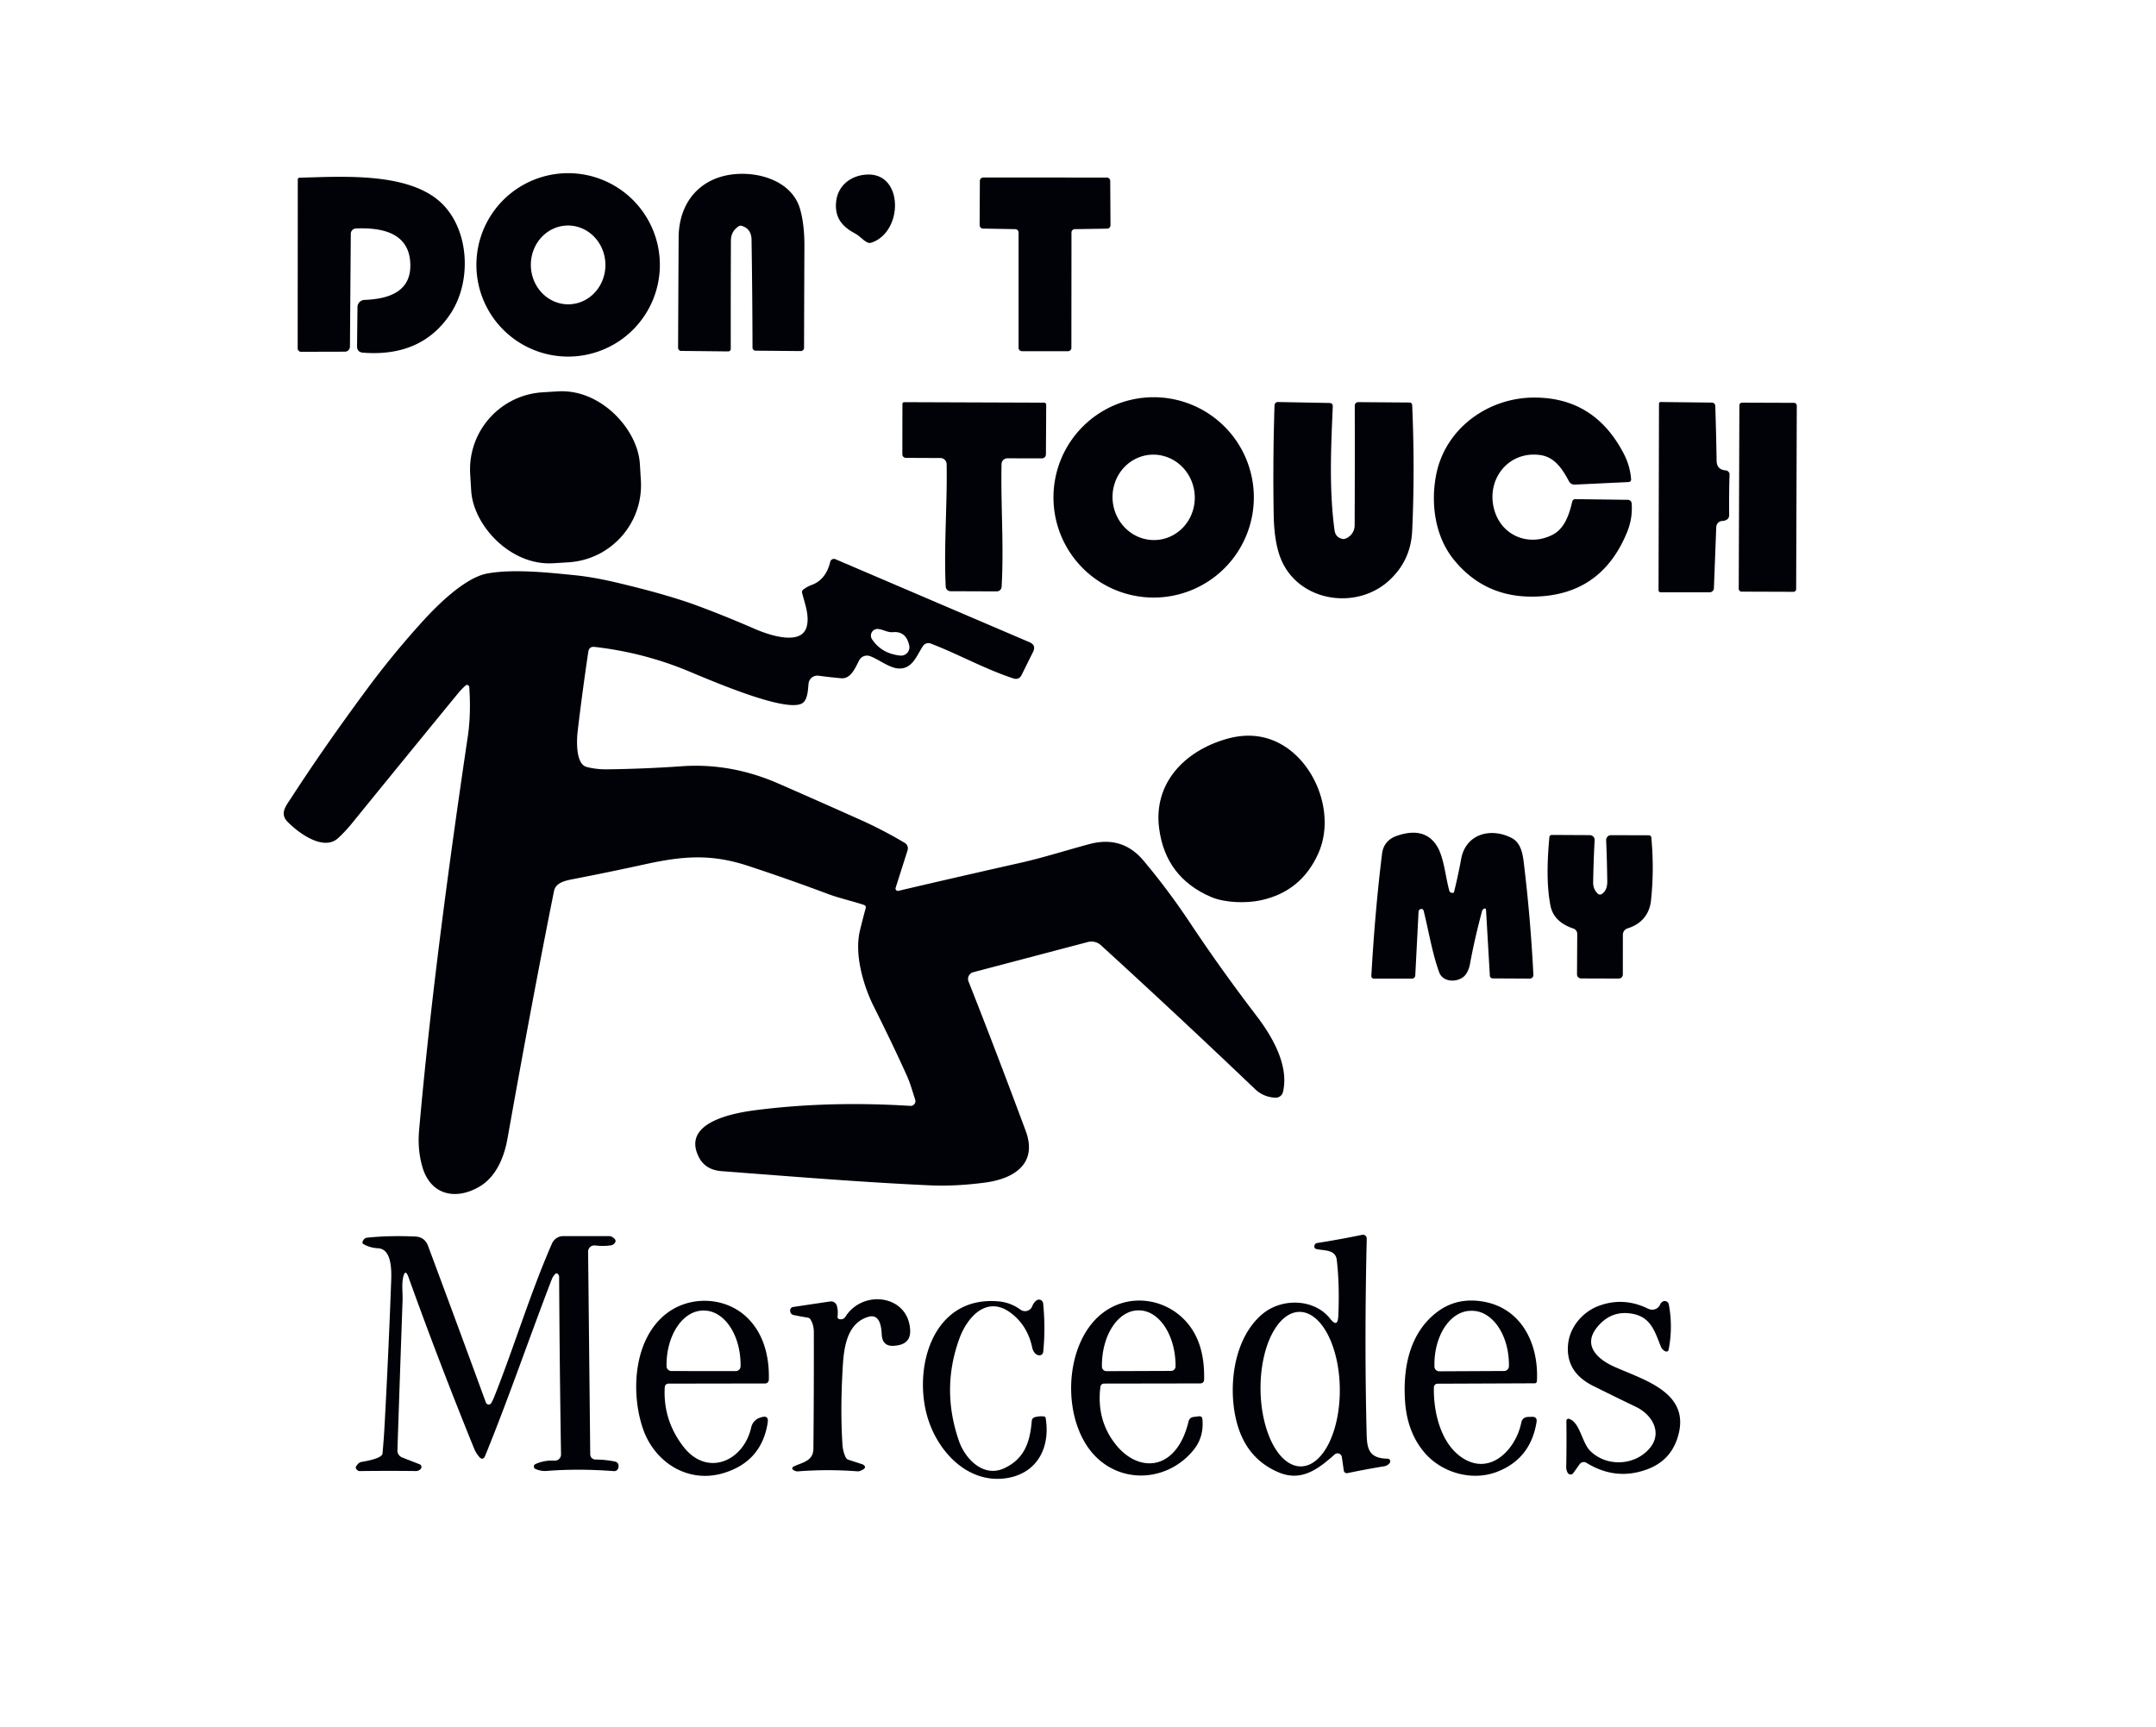
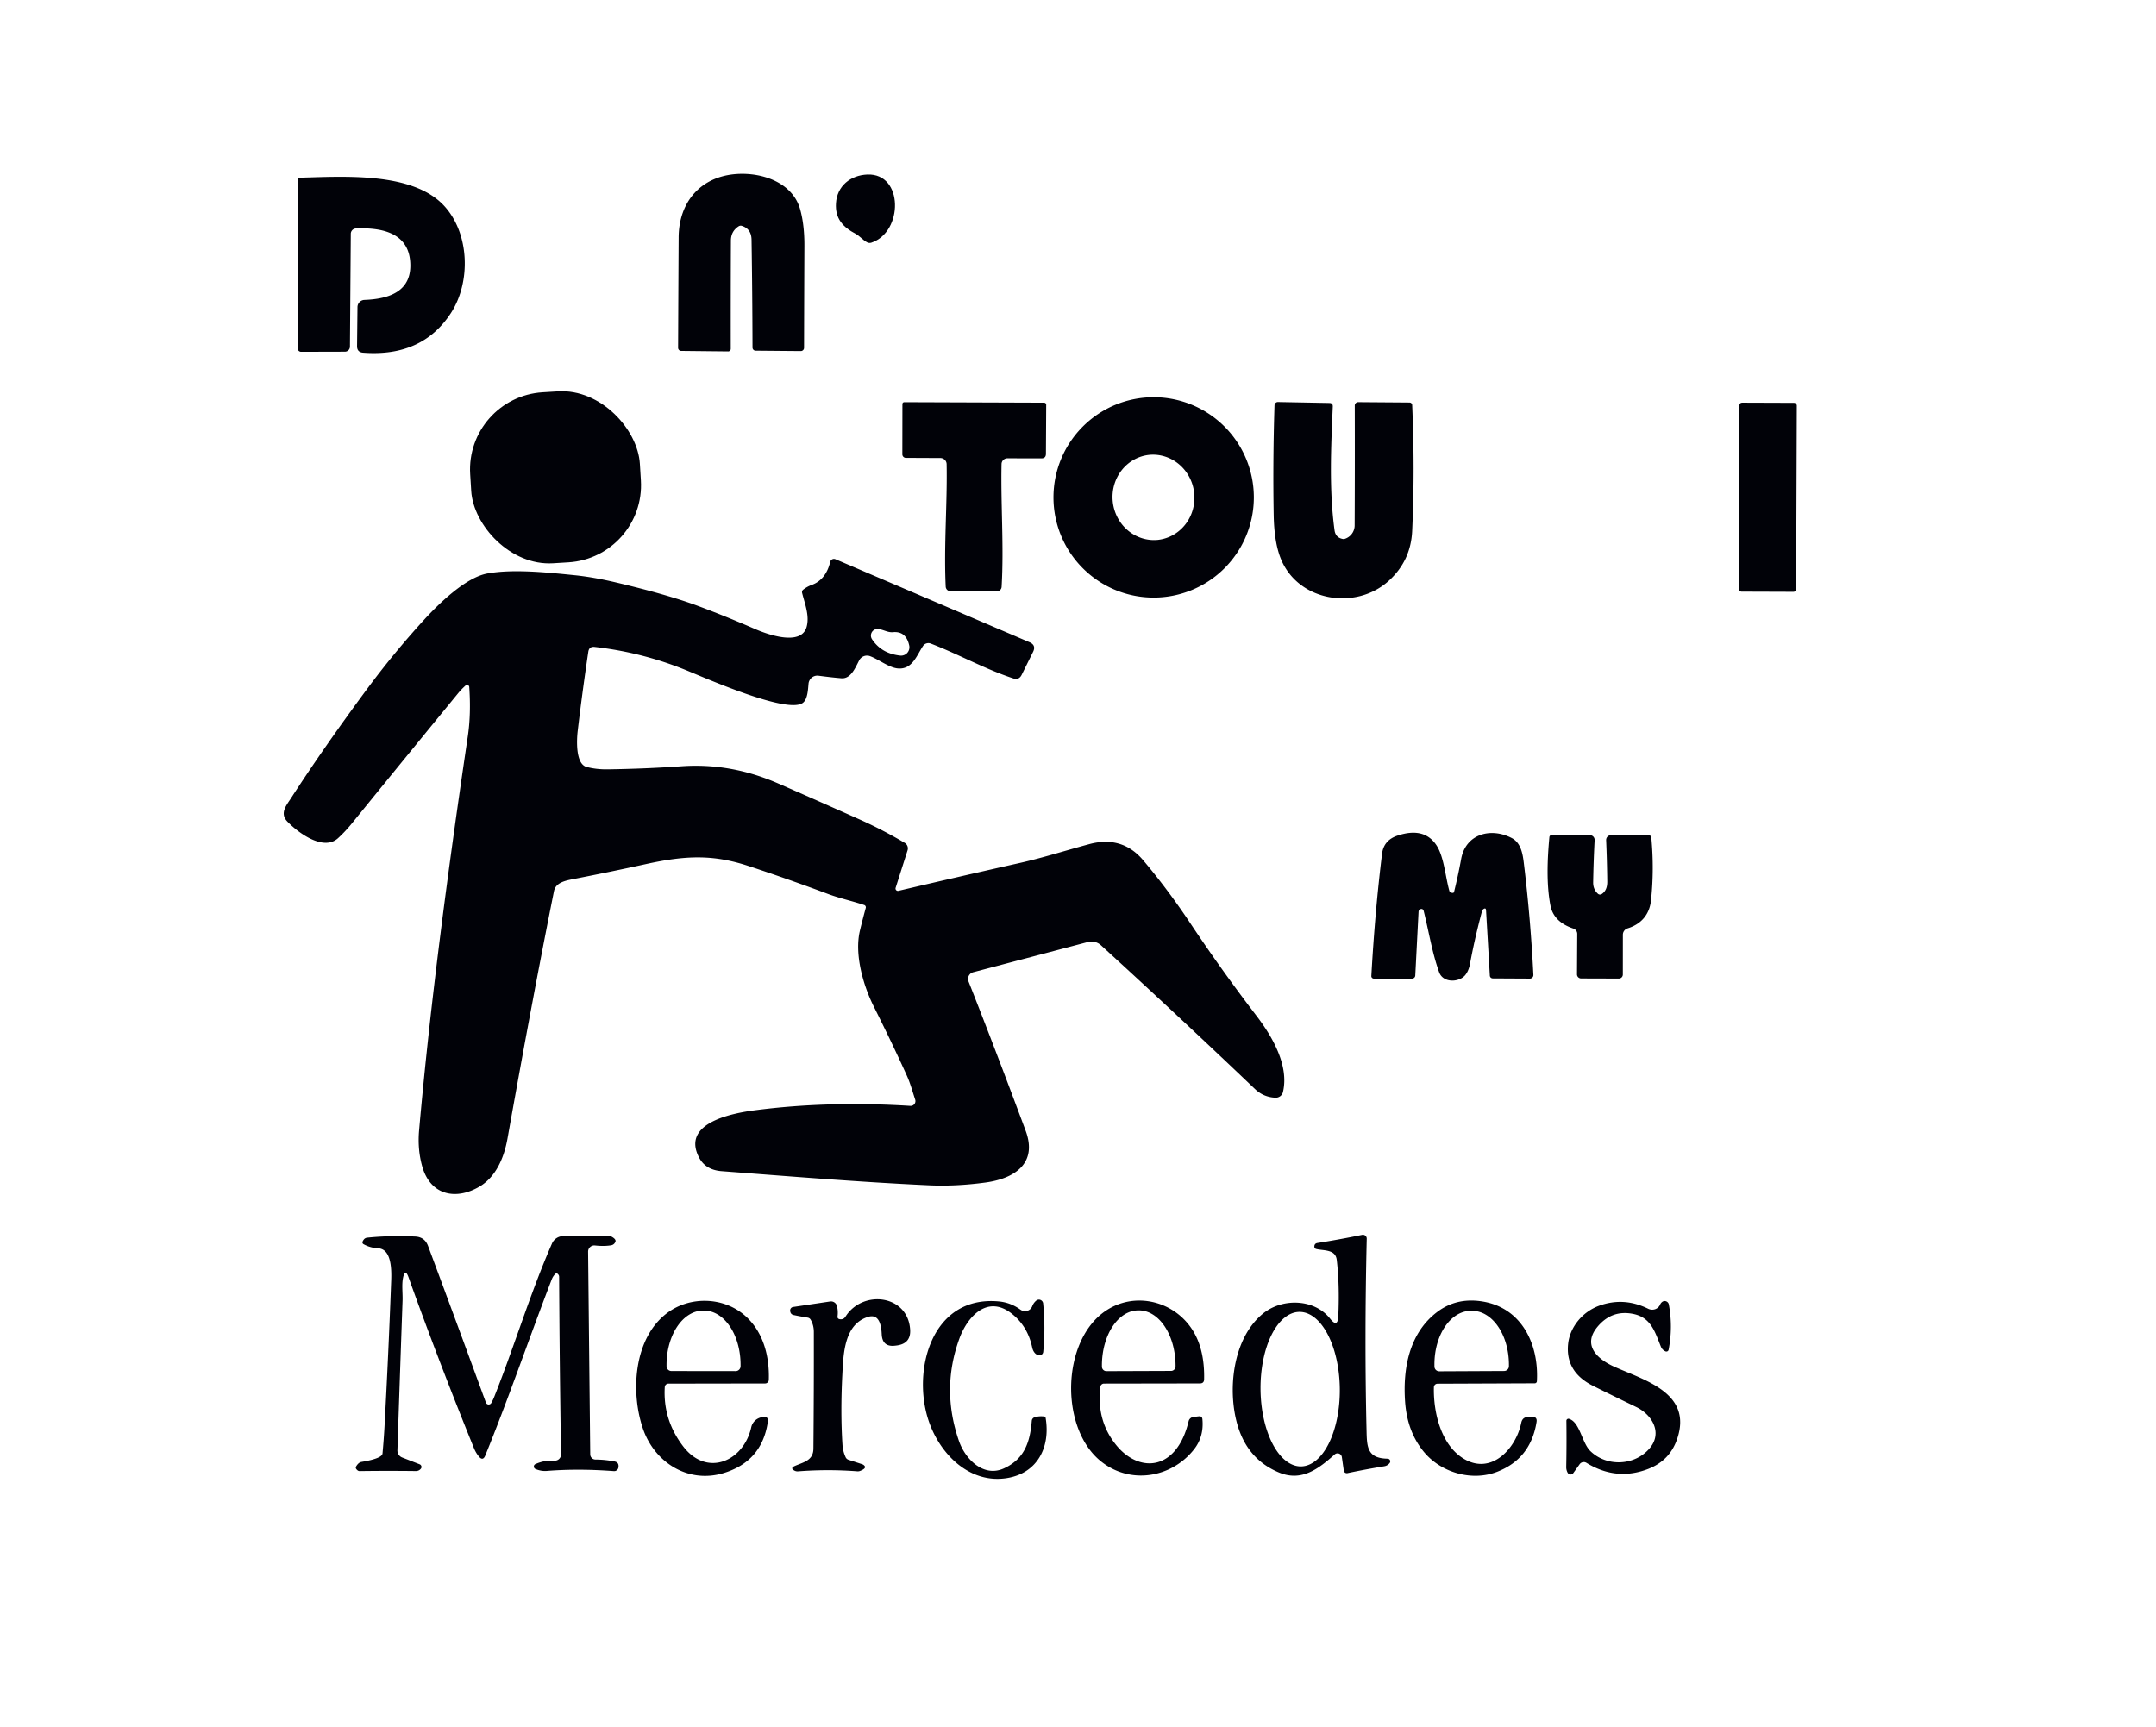
<svg xmlns="http://www.w3.org/2000/svg" version="1.1" viewBox="0.00 0.00 558.00 447.00">
-   <path fill="#010208" d="   M 170.78 68.57   A 23.74 23.74 0.0 0 1 147.04 92.31   A 23.74 23.74 0.0 0 1 123.30 68.57   A 23.74 23.74 0.0 0 1 147.04 44.83   A 23.74 23.74 0.0 0 1 170.78 68.57   Z   M 147.254 78.778   A 10.20 9.65 88.8 0 0 156.688 68.378   A 10.20 9.65 88.8 0 0 146.826 58.382   A 10.20 9.65 88.8 0 0 137.392 68.782   A 10.20 9.65 88.8 0 0 147.254 78.778   Z" />
  <path fill="#010208" d="   M 192.00 58.47   Q 191.56 58.33 191.16 58.59   Q 189.18 59.88 189.17 62.28   Q 189.11 76.25 189.13 90.31   A 0.66 0.66 0.0 0 1 188.47 90.97   L 176.29 90.84   A 0.80 0.80 0.0 0 1 175.50 90.04   Q 175.56 75.77 175.64 61.48   C 175.69 52.06 181.56 45.62 190.74 45.04   C 197.56 44.61 205.22 47.42 207.10 54.22   Q 208.21 58.23 208.19 63.63   Q 208.13 77.55 208.10 90.04   A 0.84 0.84 0.0 0 1 207.25 90.88   L 195.55 90.78   A 0.81 0.80 90.0 0 1 194.76 89.98   Q 194.72 75.31 194.51 62.05   Q 194.46 59.25 192.00 58.47   Z" />
  <path fill="#010208" d="   M 221.43 60.52   C 218.15 58.78 216.12 56.60 216.36 52.63   C 216.63 48.13 220.14 45.35 224.49 45.18   C 233.90 44.82 233.79 60.08 225.52 62.82   Q 224.97 63.00 224.46 62.75   C 223.33 62.18 222.55 61.12 221.43 60.52   Z" />
-   <path fill="#010208" d="   M 262.75 59.32   L 254.40 59.17   A 0.88 0.88 0.0 0 1 253.54 58.29   L 253.60 46.82   A 0.88 0.88 0.0 0 1 254.48 45.95   L 286.46 45.96   A 0.88 0.88 0.0 0 1 287.34 46.84   L 287.41 58.31   A 0.88 0.88 0.0 0 1 286.54 59.19   L 278.18 59.32   A 0.88 0.88 0.0 0 0 277.31 60.20   L 277.29 90.04   A 0.88 0.88 0.0 0 1 276.41 90.92   L 264.50 90.91   A 0.88 0.88 0.0 0 1 263.62 90.03   L 263.62 60.20   A 0.88 0.88 0.0 0 0 262.75 59.32   Z" />
  <path fill="#010208" d="   M 90.79 60.52   L 90.57 89.74   A 1.31 1.31 0.0 0 1 89.26 91.04   L 77.93 91.07   A 0.89 0.89 0.0 0 1 77.04 90.18   L 77.07 46.46   A 0.46 0.46 0.0 0 1 77.52 46.00   C 88.85 45.73 106.92 44.38 115.07 53.41   C 121.56 60.60 121.87 73.06 116.73 81.00   Q 109.30 92.47 93.98 91.30   Q 92.39 91.18 92.41 89.59   L 92.52 79.49   A 1.87 1.87 0.0 0 1 94.32 77.64   C 100.73 77.40 106.89 75.44 106.14 67.48   C 105.43 59.94 98.19 58.90 92.14 59.14   A 1.40 1.39 -0.9 0 0 90.79 60.52   Z" />
  <rect fill="#010208" x="-22.00" y="-22.17" transform="translate(143.78,123.56) rotate(-3.5)" width="44.00" height="44.34" rx="20.01" />
-   <path fill="#010208" d="   M 324.51 128.76   A 25.93 25.93 0.0 0 1 298.58 154.69   A 25.93 25.93 0.0 0 1 272.65 128.76   A 25.93 25.93 0.0 0 1 298.58 102.83   A 25.93 25.93 0.0 0 1 324.51 128.76   Z   M 299.717 139.751   A 11.06 10.64 84.1 0 0 309.164 127.656   A 11.06 10.64 84.1 0 0 297.443 117.749   A 11.06 10.64 84.1 0 0 287.996 129.844   A 11.06 10.64 84.1 0 0 299.717 139.751   Z" />
-   <path fill="#010208" d="   M 401.87 138.41   C 404.99 136.79 406.16 133.09 406.91 129.86   A 0.84 0.84 0.0 0 1 407.73 129.21   L 421.32 129.39   A 0.99 0.98 88.1 0 1 422.29 130.30   Q 422.59 134.12 421.13 137.71   Q 414.36 154.35 396.63 154.45   Q 384.05 154.53 376.22 144.82   C 371.39 138.83 370.21 130.30 371.73 122.75   C 374.11 110.95 385.01 103.03 396.82 102.92   Q 412.64 102.77 420.25 117.45   Q 421.91 120.65 422.15 124.09   A 0.66 0.65 -3.4 0 1 421.52 124.79   L 407.55 125.45   A 1.60 1.59 -15.2 0 1 406.08 124.61   C 404.44 121.53 402.41 118.33 398.70 117.81   C 390.35 116.61 384.53 124.16 386.74 131.99   C 388.67 138.82 395.81 141.56 401.87 138.41   Z" />
+   <path fill="#010208" d="   M 324.51 128.76   A 25.93 25.93 0.0 0 1 298.58 154.69   A 25.93 25.93 0.0 0 1 272.65 128.76   A 25.93 25.93 0.0 0 1 298.58 102.83   A 25.93 25.93 0.0 0 1 324.51 128.76   Z   M 299.717 139.751   A 11.06 10.64 84.1 0 0 297.443 117.749   A 11.06 10.64 84.1 0 0 287.996 129.844   A 11.06 10.64 84.1 0 0 299.717 139.751   Z" />
  <path fill="#010208" d="   M 260.74 118.64   A 1.52 1.52 0.0 0 0 259.21 120.13   C 258.99 130.61 259.85 141.38 259.23 151.91   A 1.25 1.25 0.0 0 1 257.97 153.09   L 246.02 153.05   A 1.26 1.26 0.0 0 1 244.76 151.84   C 244.26 141.28 245.20 130.18 245.00 120.15   A 1.62 1.61 -0.4 0 0 243.39 118.57   L 234.45 118.53   A 0.92 0.92 0.0 0 1 233.54 117.61   L 233.56 104.58   A 0.47 0.47 0.0 0 1 234.03 104.11   L 270.23 104.24   A 0.54 0.54 0.0 0 1 270.77 104.78   L 270.70 117.48   Q 270.70 118.66 269.52 118.66   L 260.74 118.64   Z" />
  <path fill="#010208" d="   M 347.58 139.53   Q 347.82 139.57 348.05 139.49   A 3.67 3.65 -8.7 0 0 350.60 136.04   Q 350.67 120.85 350.63 104.99   A 0.89 0.88 -89.7 0 1 351.52 104.10   L 364.82 104.20   A 0.68 0.68 0.0 0 1 365.49 104.85   Q 366.22 121.61 365.49 137.42   Q 365.14 145.18 359.42 150.36   C 350.92 158.06 336.09 155.74 331.55 144.78   Q 329.78 140.52 329.65 133.37   Q 329.40 119.36 329.86 104.92   A 0.88 0.88 0.0 0 1 330.76 104.07   L 344.07 104.32   Q 344.98 104.34 344.94 105.25   C 344.47 115.90 343.97 126.80 345.40 137.29   Q 345.67 139.21 347.58 139.53   Z" />
-   <path fill="#010208" d="   M 445.76 134.86   A 1.64 1.62 -89.8 0 0 444.19 136.43   L 443.58 152.27   A 1.10 1.10 0.0 0 1 442.48 153.33   L 429.79 153.33   A 0.54 0.53 0.5 0 1 429.25 152.79   L 429.37 104.47   A 0.40 0.40 0.0 0 1 429.77 104.07   L 443.07 104.22   A 0.88 0.87 -0.3 0 1 443.94 105.07   Q 444.16 111.99 444.28 119.24   Q 444.31 121.60 446.63 121.77   A 1.08 1.07 3.3 0 1 447.63 122.88   Q 447.47 127.57 447.53 133.28   Q 447.54 134.22 446.78 134.60   Q 446.30 134.84 445.76 134.86   Z" />
  <rect fill="#010208" x="-7.43" y="-24.46" transform="translate(457.52,128.72) rotate(0.2)" width="14.86" height="48.92" rx="0.68" />
  <path fill="#010208" d="   M 231.80 229.83   A 0.62 0.61 2.1 0 0 232.53 230.61   Q 247.77 227.03 264.09 223.36   C 270.08 222.01 275.98 220.11 281.92 218.52   Q 290.44 216.23 295.92 222.75   Q 302.25 230.26 308.04 238.96   Q 316.04 250.99 325.23 263.01   C 329.25 268.27 333.67 275.82 332.05 282.68   A 1.92 1.92 0.0 0 1 330.11 284.16   Q 327.02 284.03 324.82 281.93   Q 304.29 262.35 284.93 244.69   A 3.64 3.64 0.0 0 0 281.56 243.86   L 251.88 251.68   A 1.80 1.79 -18.3 0 0 250.67 254.08   Q 257.68 271.81 265.45 292.71   C 268.65 301.31 262.36 305.13 255.05 306.12   Q 247.34 307.16 240.47 306.84   C 222.54 306.02 204.77 304.54 186.77 303.18   Q 182.64 302.86 180.96 299.71   C 176.12 290.57 189.88 288.14 195.33 287.42   Q 214.28 284.95 235.61 286.28   A 1.24 1.24 0.0 0 0 236.86 284.65   C 236.17 282.58 235.59 280.39 234.68 278.39   Q 230.90 270.04 226.18 260.63   C 223.43 255.16 221.07 247.04 222.57 240.86   Q 223.25 238.03 224.07 235.04   A 0.63 0.62 17.1 0 0 223.66 234.28   C 220.59 233.25 217.28 232.54 214.29 231.42   Q 203.79 227.49 193.65 224.16   C 184.46 221.14 177.36 221.45 167.16 223.69   Q 157.95 225.71 148.52 227.54   C 146.30 227.97 143.83 228.45 143.38 230.69   Q 137.80 258.47 131.35 294.72   C 130.49 299.55 128.43 304.64 124.06 307.20   C 118.00 310.75 111.41 309.47 109.28 301.96   Q 108.04 297.57 108.46 292.69   C 111.44 258.73 116.34 222.54 121.08 190.60   Q 121.93 184.84 121.45 177.85   A 0.57 0.57 0.0 0 0 120.50 177.46   Q 119.42 178.42 118.52 179.52   Q 105.02 195.99 91.06 213.17   Q 89.39 215.23 87.50 216.97   C 83.71 220.44 77.20 215.59 74.41 212.72   C 72.27 210.53 74.14 208.46 75.40 206.50   Q 83.85 193.44 94.96 178.42   Q 101.85 169.10 109.72 160.48   C 113.59 156.25 120.56 149.44 126.18 148.45   C 132.83 147.26 141.60 148.18 148.69 148.90   Q 153.56 149.39 159.36 150.76   Q 172.48 153.85 180.30 156.73   Q 187.40 159.35 195.48 162.86   C 198.46 164.16 207.32 167.39 208.76 162.30   C 209.57 159.41 208.30 156.30 207.59 153.46   A 0.80 0.79 -26.4 0 1 207.87 152.65   Q 208.90 151.84 210.11 151.41   C 212.77 150.44 214.23 148.17 214.87 145.45   A 0.99 0.99 0.0 0 1 216.22 144.76   L 266.45 166.25   Q 268.23 167.02 267.37 168.75   L 264.42 174.70   Q 263.72 176.11 262.23 175.61   C 254.88 173.19 248.05 169.34 240.87 166.59   A 1.67 1.67 0.0 0 0 238.89 167.22   C 237.23 169.70 236.10 173.42 232.30 173.03   C 230.02 172.79 227.43 170.70 225.19 169.86   A 2.28 2.28 0.0 0 0 222.38 170.92   C 221.41 172.74 220.25 175.80 217.74 175.58   Q 214.95 175.34 211.84 174.92   A 2.29 2.29 0.0 0 0 209.26 176.97   C 209.12 178.42 209.06 181.15 207.67 182.03   C 203.32 184.79 182.05 175.28 176.95 173.24   Q 165.87 168.83 153.91 167.47   Q 152.47 167.30 152.26 168.73   Q 150.72 179.05 149.52 189.19   C 149.25 191.46 148.91 197.77 151.83 198.54   Q 154.35 199.20 157.23 199.16   Q 167.11 199.02 176.41 198.36   Q 189.15 197.46 201.42 202.82   Q 211.90 207.40 222.49 212.14   Q 228.37 214.76 234.15 218.19   A 1.66 1.66 0.0 0 1 234.89 220.12   L 231.80 229.83   Z   M 231.14 163.65   C 229.73 163.78 228.67 162.98 227.29 162.83   A 1.71 1.71 0.0 0 0 225.68 165.46   Q 228.12 169.18 232.98 169.71   A 2.17 2.16 87.0 0 0 235.32 167.10   Q 234.50 163.35 231.14 163.65   Z" />
-   <path fill="#010208" d="   M 300.00 214.46   C 298.48 202.85 306.44 194.48 317.33 191.32   Q 324.37 189.27 330.34 192.03   C 340.24 196.60 345.78 210.54 341.24 220.82   Q 336.84 230.79 326.30 233.06   C 322.57 233.87 317.03 233.74 313.44 232.20   Q 301.66 227.15 300.00 214.46   Z" />
  <path fill="#010208" d="   M 375.56 231.08   Q 376.23 231.27 376.32 230.92   Q 377.35 226.82 378.17 222.35   C 379.35 215.86 385.85 214.13 391.25 216.94   C 393.62 218.17 394.09 220.99 394.38 223.37   Q 396.12 237.65 396.86 252.36   A 0.92 0.92 0.0 0 1 395.94 253.33   L 386.35 253.28   A 0.76 0.76 0.0 0 1 385.59 252.56   L 384.61 235.67   Q 384.56 234.88 383.92 235.35   Q 383.66 235.54 383.58 235.82   Q 381.67 242.93 380.45 249.54   Q 380.11 251.34 379.21 252.44   C 377.65 254.33 373.50 254.53 372.47 251.68   C 370.61 246.51 369.79 241.05 368.45 235.75   A 0.59 0.59 0.0 0 0 367.72 235.32   Q 367.55 235.36 367.41 235.48   Q 367.16 235.68 367.14 236.01   L 366.29 252.54   A 0.83 0.83 0.0 0 1 365.46 253.33   L 355.56 253.33   A 0.64 0.64 0.0 0 1 354.92 252.65   Q 355.87 235.77 357.69 221.03   Q 358.12 217.52 361.64 216.33   Q 368.52 214.01 371.72 218.73   C 373.72 221.69 374.06 226.86 375.11 230.62   A 0.67 0.65 89.8 0 0 375.56 231.08   Z" />
  <path fill="#010208" d="   M 414.56 231.44   Q 416.00 230.49 415.98 228.23   Q 415.92 222.74 415.69 217.51   A 1.25 1.25 0.0 0 1 416.94 216.20   L 426.76 216.23   A 0.62 0.62 0.0 0 1 427.38 216.80   Q 428.16 225.07 427.30 233.09   C 426.91 236.75 424.76 239.24 421.23 240.33   A 1.73 1.73 0.0 0 0 420.02 241.98   L 420.01 252.28   A 1.04 1.04 0.0 0 1 418.96 253.32   L 409.21 253.29   A 1.07 1.06 0.5 0 1 408.15 252.22   L 408.21 241.76   A 1.47 1.46 9.5 0 0 407.22 240.38   Q 402.11 238.66 401.28 234.45   C 400.19 228.88 400.48 222.31 401.00 216.71   A 0.63 0.62 2.5 0 1 401.63 216.14   L 411.47 216.19   A 1.25 1.24 1.5 0 1 412.71 217.49   Q 412.42 223.00 412.33 228.41   Q 412.30 230.21 413.56 231.37   A 0.81 0.81 0.0 0 0 414.56 231.44   Z" />
  <path fill="#010208" d="   M 347.29 377.19   A 1.13 1.12 65.0 0 0 345.43 376.51   C 341.18 380.31 336.83 383.62 330.98 381.17   Q 323.10 377.88 320.42 369.35   C 317.61 360.38 318.83 346.55 326.95 339.99   C 331.89 336.01 340.16 336.17 344.25 341.36   Q 346.23 343.88 346.37 340.67   Q 346.73 332.62 345.97 326.15   C 345.64 323.33 342.51 323.81 340.63 323.32   A 0.62 0.61 6.9 0 1 340.17 322.74   Q 340.16 321.90 340.96 321.77   Q 346.79 320.85 352.55 319.66   A 0.99 0.98 84.9 0 1 353.73 320.65   Q 353.12 346.60 353.68 370.26   C 353.78 374.52 353.81 377.53 359.14 377.61   A 0.69 0.69 0.0 0 1 359.68 378.71   Q 359.15 379.43 358.23 379.58   Q 353.39 380.37 348.73 381.35   A 0.79 0.79 0.0 0 1 347.79 380.69   L 347.29 377.19   Z   M 336.709 379.609   A 20.00 10.26 89.4 0 0 346.759 359.503   A 20.00 10.26 89.4 0 0 336.291 339.611   A 20.00 10.26 89.4 0 0 326.241 359.717   A 20.00 10.26 89.4 0 0 336.709 379.609   Z" />
  <path fill="#010208" d="   M 143.72 329.77   Q 143.10 330.41 142.80 331.19   C 136.88 346.58 131.72 361.75 125.60 376.78   Q 124.97 378.32 123.93 377.03   Q 123.14 376.06 122.68 374.92   Q 113.57 352.49 105.74 330.67   Q 104.86 328.22 104.32 330.76   C 103.94 332.52 104.25 334.80 104.19 336.64   Q 103.48 356.66 102.86 375.43   A 1.94 1.93 11.7 0 0 104.09 377.30   L 108.61 379.06   A 0.74 0.73 30.2 0 1 108.92 380.21   Q 108.43 380.81 107.64 380.81   Q 100.11 380.72 93.10 380.82   A 0.85 0.82 -25.2 0 1 92.54 380.63   Q 91.89 380.09 92.15 379.65   Q 92.78 378.58 93.54 378.45   Q 98.88 377.56 99.00 376.26   Q 99.33 372.66 99.51 369.41   Q 100.52 350.98 101.20 332.69   C 101.30 330.11 101.80 323.33 97.83 323.14   Q 95.81 323.04 94.09 322.08   Q 93.49 321.74 94.16 320.87   A 1.25 1.23 -74.0 0 1 94.99 320.40   Q 100.75 319.80 107.47 320.10   Q 109.92 320.21 110.79 322.54   Q 118.38 342.90 125.76 363.09   A 0.77 0.77 0.0 0 0 127.15 363.20   Q 127.60 362.40 127.93 361.56   C 133.13 348.50 137.22 334.79 142.86 321.91   A 3.21 3.18 -78.1 0 1 145.78 319.99   L 157.74 320.00   A 1.20 1.16 -30.0 0 1 158.30 320.14   Q 159.58 320.84 159.25 321.53   Q 158.90 322.26 158.10 322.38   Q 156.20 322.66 154.00 322.41   A 1.61 1.60 3.0 0 0 152.21 324.02   L 152.76 376.50   A 1.35 1.35 0.0 0 0 154.11 377.83   Q 156.52 377.84 159.02 378.32   Q 160.30 378.56 160.05 379.93   A 1.10 1.10 0.0 0 1 158.89 380.83   Q 149.60 380.13 141.55 380.78   Q 140.05 380.90 138.59 380.28   A 0.70 0.69 44.3 0 1 138.57 379.01   Q 140.93 377.95 143.50 378.12   A 1.60 1.60 0.0 0 0 145.20 376.50   Q 144.83 353.24 144.71 330.53   Q 144.71 330.21 144.52 329.96   Q 144.42 329.82 144.28 329.72   A 0.43 0.43 0.0 0 0 143.72 329.77   Z" />
  <path fill="#010208" d="   M 217.32 341.50   Q 218.30 341.67 218.83 340.83   C 223.29 333.79 234.91 335.14 235.55 344.11   Q 235.82 347.76 232.20 348.29   Q 231.97 348.32 231.73 348.35   Q 228.35 348.79 228.20 345.38   Q 227.95 339.91 224.69 340.90   C 218.45 342.78 218.28 350.59 218.01 355.79   Q 217.50 365.64 218.04 373.97   Q 218.15 375.70 218.86 377.23   A 1.23 1.22 -2.8 0 0 219.59 377.89   Q 221.30 378.44 223.13 379.04   Q 223.50 379.16 223.75 379.46   Q 224.27 380.13 222.65 380.76   A 1.72 1.64 -52.7 0 1 221.89 380.88   Q 214.25 380.29 206.55 380.89   Q 206.08 380.93 205.66 380.72   Q 204.40 380.08 205.68 379.51   C 207.89 378.52 210.49 378.14 210.52 375.02   Q 210.66 360.08 210.63 344.80   Q 210.63 343.06 209.82 341.65   Q 209.55 341.17 209.01 341.09   Q 207.24 340.81 205.43 340.43   Q 204.57 340.26 204.50 339.31   A 0.91 0.90 83.2 0 1 205.26 338.34   L 214.85 336.91   A 1.57 1.57 0.0 0 1 216.60 338.06   Q 216.95 339.34 216.77 340.75   Q 216.69 341.39 217.32 341.50   Z" />
  <path fill="#010208" d="   M 264.12 339.04   A 2.00 2.00 0.0 0 0 267.16 338.14   Q 267.48 337.28 268.19 336.69   A 1.10 1.09 67.1 0 1 269.98 337.42   Q 270.62 343.82 270.00 349.97   A 0.99 0.99 0.0 0 1 268.90 350.85   C 267.90 350.72 267.34 349.74 267.15 348.85   Q 265.96 343.18 261.65 339.91   C 255.36 335.15 250.28 341.06 248.30 346.52   Q 243.53 359.61 248.20 373.05   C 249.83 377.74 254.56 382.54 259.85 380.11   C 265.22 377.64 266.59 373.21 267.04 367.79   A 1.05 1.04 -5.8 0 1 267.79 366.88   Q 268.97 366.53 270.21 366.68   Q 270.57 366.72 270.63 367.09   C 271.88 374.63 268.52 381.32 260.68 382.62   C 251.11 384.20 243.36 376.65 240.37 367.88   C 235.99 354.99 240.95 335.34 258.43 336.89   Q 261.54 337.16 264.12 339.04   Z" />
  <path fill="#010208" d="   M 173.00 358.18   A 0.95 0.95 0.0 0 0 172.05 359.08   Q 171.55 367.55 176.82 374.43   C 183.02 382.52 192.50 378.23 194.43 369.48   A 3.41 3.39 -2.3 0 1 196.76 366.97   L 197.07 366.88   Q 199.00 366.29 198.69 368.28   Q 197.12 378.38 187.22 381.35   C 178.12 384.08 169.41 378.63 166.40 369.84   C 163.19 360.47 163.93 346.42 172.72 339.86   C 178.54 335.52 187.22 335.65 192.85 340.61   C 197.58 344.79 199.17 351.10 198.98 357.21   A 0.96 0.96 0.0 0 1 198.02 358.14   L 173.00 358.18   Z   M 173.78 354.92   L 190.40 354.94   A 1.27 1.27 0.0 0 0 191.67 353.68   L 191.67 353.33   A 14.04 9.46 -89.9 0 0 182.23 339.27   L 181.99 339.27   A 14.04 9.46 -89.9 0 0 172.51 353.29   L 172.51 353.64   A 1.27 1.27 0.0 0 0 173.78 354.92   Z" />
  <path fill="#010208" d="   M 284.80 358.98   Q 283.70 367.84 289.03 374.26   C 293.74 379.93 300.92 380.79 305.18 374.04   Q 306.76 371.54 307.63 367.91   A 1.45 1.44 3.1 0 1 308.87 366.81   L 310.26 366.64   Q 311.12 366.54 311.20 367.40   Q 311.62 371.93 309.01 375.22   C 303.11 382.68 292.31 384.38 284.77 378.16   C 274.21 369.45 274.74 346.85 286.31 339.24   C 293.95 334.21 304.21 336.87 308.88 344.70   Q 311.80 349.59 311.64 357.07   Q 311.62 358.13 310.56 358.13   L 285.73 358.17   A 0.94 0.94 0.0 0 0 284.80 358.98   Z   M 286.37 354.95   L 303.09 354.89   A 1.17 1.17 0.0 0 0 304.25 353.72   L 304.25 353.49   A 14.30 9.44 89.8 0 0 294.76 339.22   L 294.58 339.22   A 14.30 9.44 89.8 0 0 285.19 353.55   L 285.19 353.78   A 1.17 1.17 0.0 0 0 286.37 354.95   Z" />
  <path fill="#010208" d="   M 371.11 359.12   C 370.95 365.76 373.03 374.23 378.97 377.70   C 386.10 381.87 392.39 374.91 393.72 368.31   Q 394.02 366.83 395.53 366.80   L 396.51 366.77   Q 397.90 366.74 397.68 368.11   Q 396.16 377.62 387.51 380.99   C 380.97 383.54 373.08 381.24 368.64 375.99   Q 364.24 370.79 363.66 362.93   C 363.03 354.18 364.77 345.11 371.91 339.67   Q 376.87 335.88 383.48 336.88   C 393.74 338.43 398.31 347.84 397.77 357.57   A 0.56 0.55 -88.3 0 1 397.22 358.10   L 372.05 358.20   A 0.94 0.94 0.0 0 0 371.11 359.12   Z   M 372.51 354.99   L 389.29 354.91   A 1.25 1.25 0.0 0 0 390.53 353.65   L 390.53 353.17   A 13.89 9.49 89.7 0 0 380.97 339.33   L 380.67 339.33   A 13.89 9.49 89.7 0 0 371.25 353.27   L 371.25 353.75   A 1.25 1.25 0.0 0 0 372.51 354.99   Z" />
  <path fill="#010208" d="   M 429.66 337.71   Q 429.83 337.31 430.17 337.04   A 1.08 1.08 0.0 0 1 431.91 337.68   Q 433.01 343.49 431.86 349.41   A 0.59 0.58 17.7 0 1 431.04 349.83   Q 430.19 349.44 429.84 348.56   C 428.29 344.73 427.30 341.00 422.56 340.11   Q 417.04 339.06 413.37 343.56   C 409.55 348.25 413.39 351.80 417.68 353.75   C 425.56 357.31 438.13 360.55 434.06 372.52   Q 432.15 378.12 426.53 380.28   Q 418.31 383.44 410.59 378.68   A 1.32 1.31 -56.3 0 0 408.83 379.04   L 407.19 381.33   A 0.86 0.86 0.0 0 1 405.73 381.25   Q 405.34 380.54 405.36 379.71   Q 405.48 373.75 405.40 367.80   A 0.53 0.53 0.0 0 1 406.08 367.29   C 408.93 368.17 409.39 373.48 411.61 375.64   C 415.90 379.81 423.17 379.44 426.99 374.87   C 430.36 370.84 427.54 366.18 423.45 364.22   Q 417.97 361.58 412.33 358.77   Q 405.09 355.16 405.85 347.89   C 406.31 343.52 409.59 339.58 413.86 338.02   Q 420.25 335.69 426.56 338.79   A 2.30 2.20 24.5 0 0 429.66 337.71   Z" />
</svg>